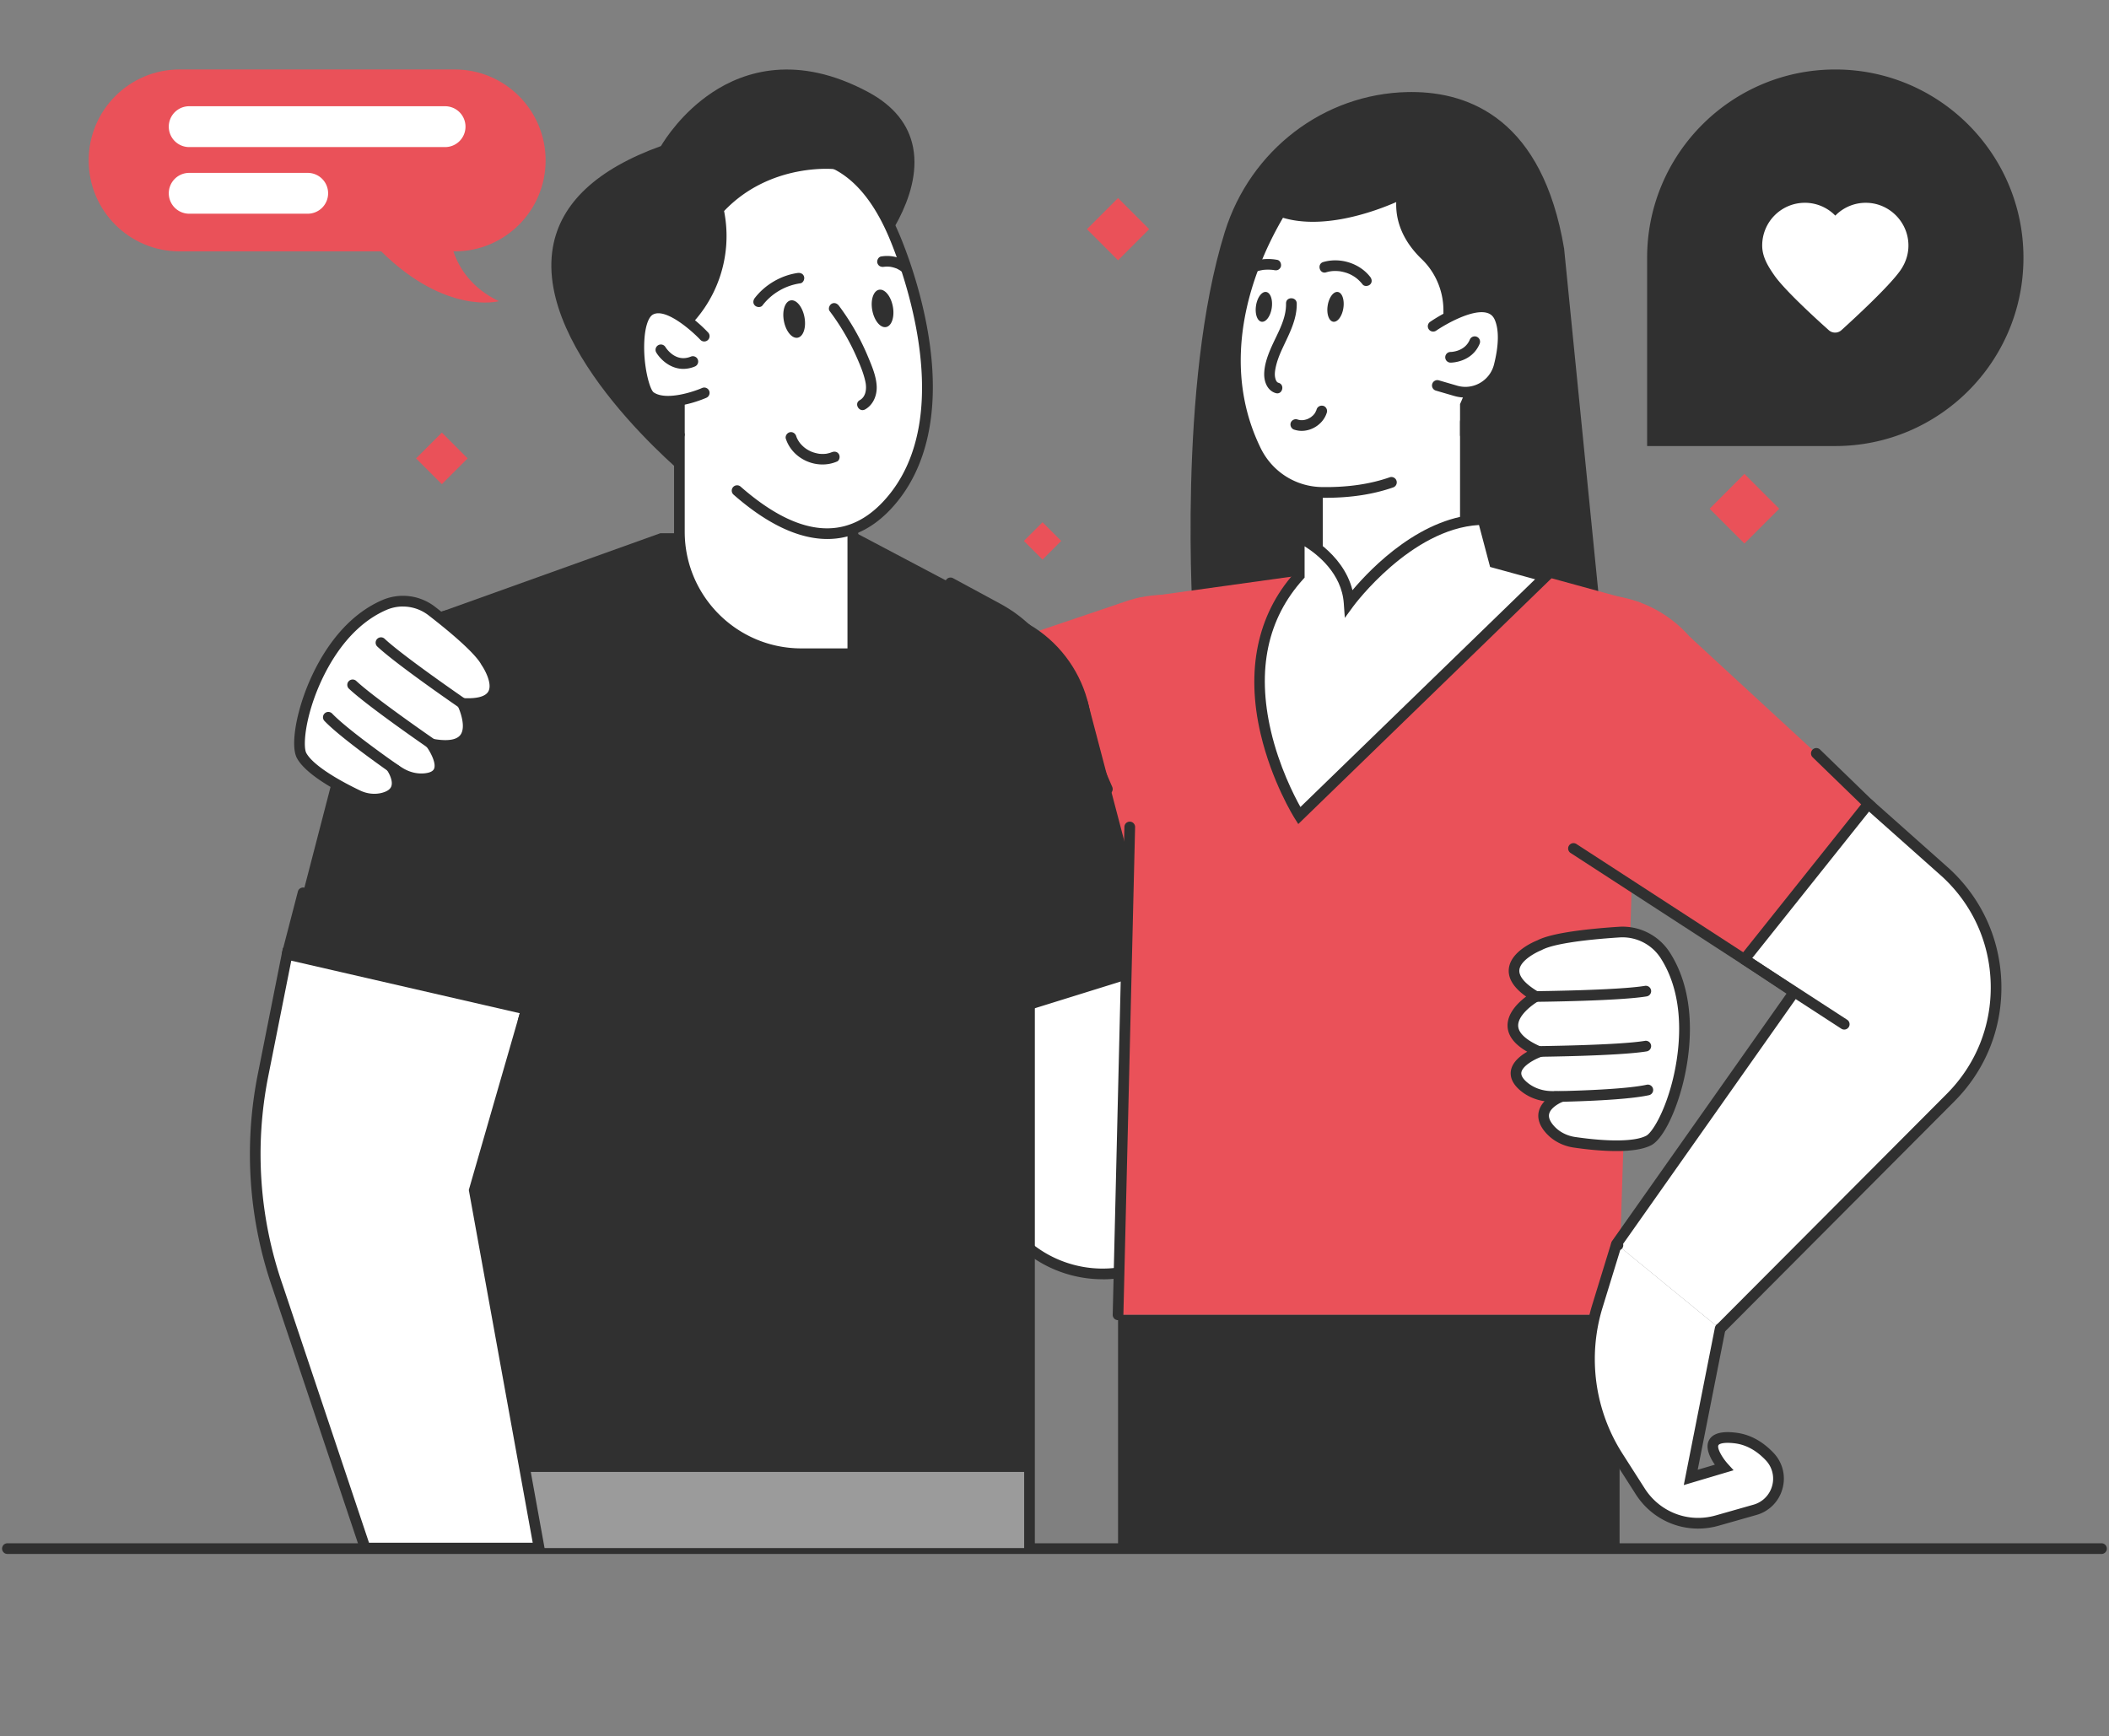
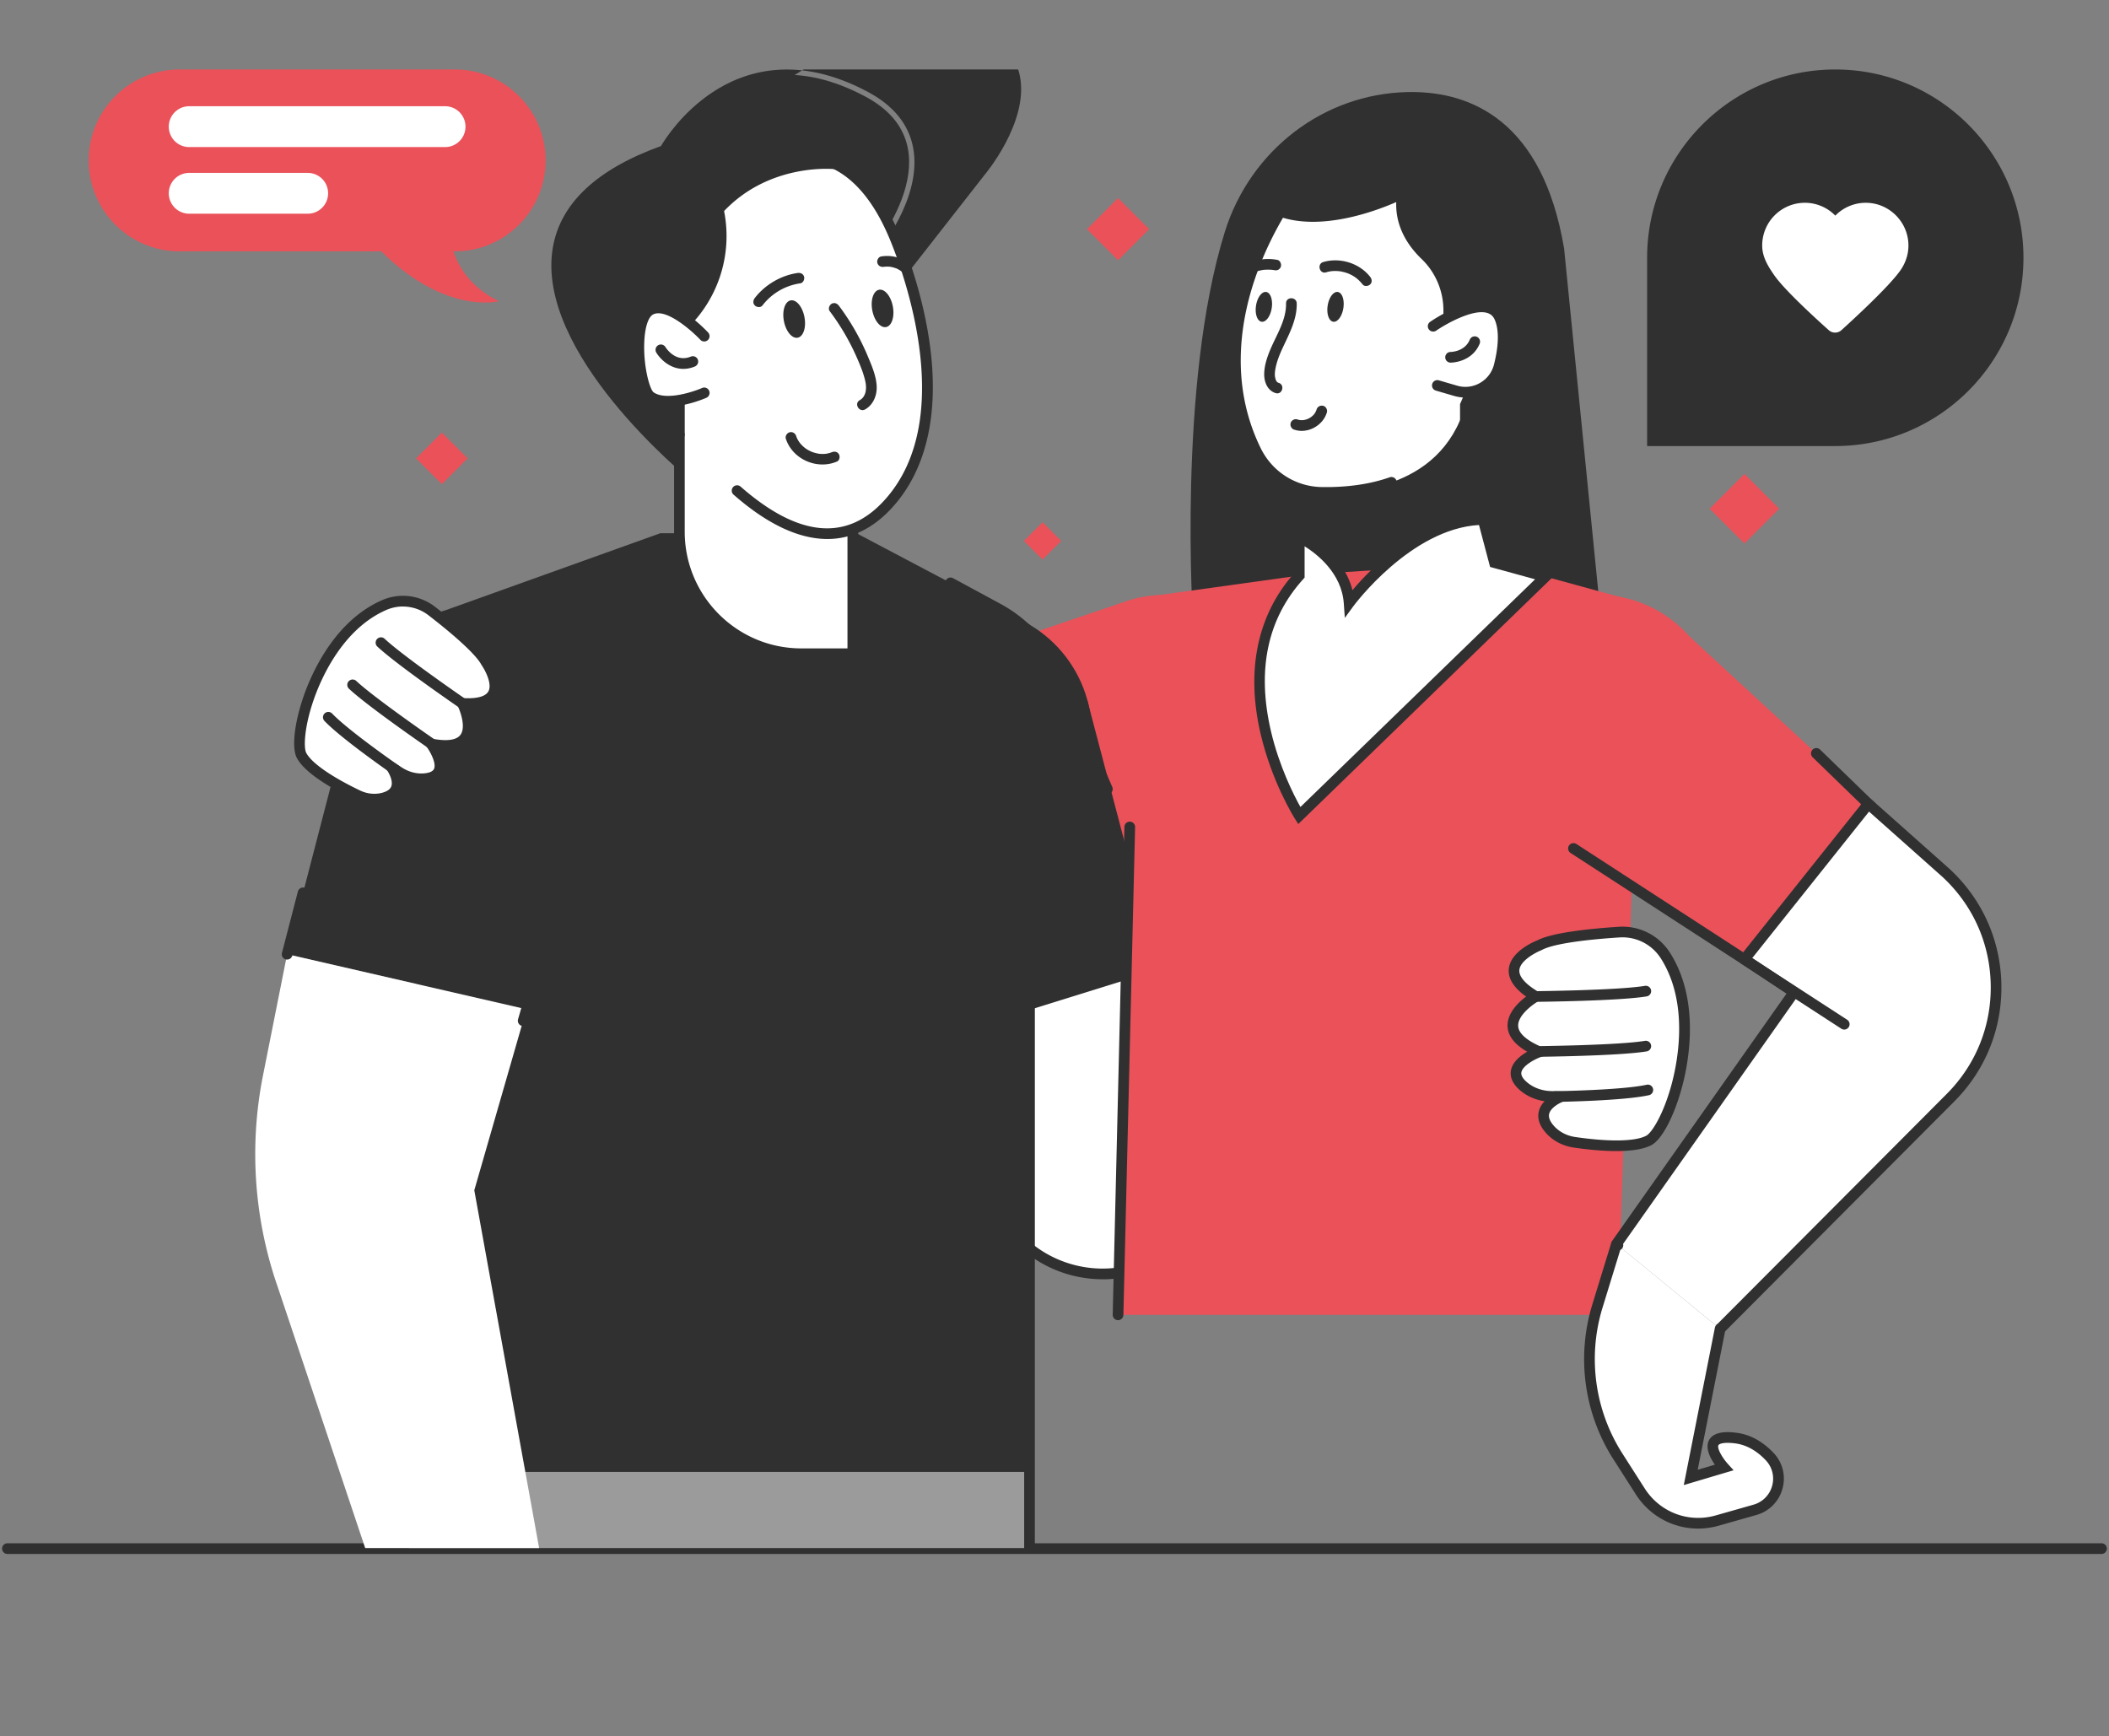
<svg xmlns="http://www.w3.org/2000/svg" width="334" height="275" fill="none">
  <rect width="100%" height="100%" fill="#808080" stroke="none" />
  <g clip-path="url(#a)">
    <path fill="#EA5159" d="m162.15 85.672 2.954 2.956 2.955-2.956-2.955-2.957zM172.138 36.297l4.928 4.931 4.928-4.93-4.928-4.932zM270.753 80.572l5.509 5.513 5.509-5.513-5.509-5.513zM65.892 72.6l4.084 4.085 4.083-4.086-4.083-4.086z" />
    <path fill="#303030" d="M290.653 70.644h-29.8v-29.82c0-16.46 13.352-29.82 29.8-29.82s29.8 13.36 29.8 29.82c.004 16.459-13.349 29.82-29.8 29.82M332.814 246.117H1.176a.846.846 0 0 1 0-1.693h331.638a.846.846 0 0 1 0 1.693" />
    <path fill="#EA5159" d="m177.629 95.471-40.771 13.792-41.44-8.446-7.399 17.562 19.249 11.215a74.9 74.9 0 0 0 52.131 8.785l29.617-5.813-11.387-37.098z" />
    <path fill="#EA5159" d="M184.534 133.091c10.729 0 19.428-8.704 19.428-19.441s-8.699-19.441-19.428-19.441-19.429 8.704-19.429 19.441 8.699 19.441 19.429 19.441" />
    <path fill="#303030" d="M110.056 75.519s-45.876-37.17-4.797-51.692c0 0 10.794-19.814 31.853-8.494 14.932 8.03.859 24.492.859 24.492l-27.919 35.69z" />
-     <path fill="#303030" d="m110.191 76.717-.67-.541c-1.015-.823-24.827-20.335-21.966-36.984 1.205-7 6.966-12.403 17.121-16.06.674-1.137 3.373-5.341 8.14-8.503 5.057-3.355 13.444-6.087 24.692-.04 4.025 2.162 6.417 5.128 7.107 8.814 1.496 7.983-5.538 16.426-5.991 16.957l-28.437 36.354zm14.394-64.048c-3.823 0-7.439 1.124-10.829 3.372-5.098 3.381-7.73 8.144-7.753 8.192l-.156.284-.305.108c-9.719 3.436-15.21 8.433-16.315 14.855-2.443 14.19 16.853 31.53 20.703 34.827l27.402-35.03c.071-.081 6.989-8.297 5.626-15.565-.592-3.155-2.693-5.721-6.245-7.63-4.232-2.276-8.285-3.413-12.128-3.413" />
+     <path fill="#303030" d="m110.191 76.717-.67-.541c-1.015-.823-24.827-20.335-21.966-36.984 1.205-7 6.966-12.403 17.121-16.06.674-1.137 3.373-5.341 8.14-8.503 5.057-3.355 13.444-6.087 24.692-.04 4.025 2.162 6.417 5.128 7.107 8.814 1.496 7.983-5.538 16.426-5.991 16.957l-28.437 36.354zm14.394-64.048l-.156.284-.305.108c-9.719 3.436-15.21 8.433-16.315 14.855-2.443 14.19 16.853 31.53 20.703 34.827l27.402-35.03c.071-.081 6.989-8.297 5.626-15.565-.592-3.155-2.693-5.721-6.245-7.63-4.232-2.276-8.285-3.413-12.128-3.413" />
    <path fill="#9B9B9B" d="M163.042 233.124H64.778v12.062h98.264z" />
    <path fill="#303030" d="M172.608 119.699c1.936-10.878-5.306-21.268-16.177-23.205-10.871-1.938-21.253 5.31-23.19 16.188-1.936 10.878 5.307 21.267 16.178 23.205 10.87 1.938 21.253-5.31 23.189-16.188" />
    <path fill="#303030" d="m172.186 110.891 11.022 41.889-34.841 10.839-14.821-42.471z" />
    <path fill="#fff" d="m183.208 152.78 2.591 9.895 31.13-16.94a9.83 9.83 0 0 0 4.218-4.486l2.399-5.135a9.7 9.7 0 0 1 4.989-4.817l13.772-5.853s2.355.078 1.1 3.219c0 0 11.772-11.103 16.637-11.679 4.865-.575-8.789 13.561-8.789 13.561s4.239.864 2.51 5.891c0 0 2.825 2.041 1.492 5.182 0 0 2.432 2.042.393 4.95 0 0-14.598 13.547-23.468 11.977l-45.453 38.747c-10.064 8.578-25.609 4.268-29.82-8.274l-8.539-25.406 34.841-10.839z" />
    <path fill="#303030" d="M174.622 202.61c-1.746 0-3.502-.234-5.224-.711a19.5 19.5 0 0 1-13.291-12.603l-8.813-26.229 36.512-11.357 2.541 9.705 30.179-16.421a8.96 8.96 0 0 0 3.857-4.1l2.398-5.135a10.52 10.52 0 0 1 5.426-5.237l13.945-5.924.186.006c.128.004 1.255.072 1.898 1.053q.238.366.328.813c3.511-3.142 11.414-9.848 15.382-10.315 1.194-.142 1.664.426 1.837.779.46.93.223 2.582-4.611 8.324-1.685 2-3.441 3.91-4.452 4.986.589.332 1.255.86 1.722 1.676.663 1.158.761 2.586.298 4.245 1.038.992 2.215 2.908 1.495 5.254.944 1.097 1.81 3.223.105 5.65l-.051.074-.064.061c-.599.559-14.604 13.443-23.786 12.251l-45.162 38.497a19.5 19.5 0 0 1-12.655 4.668zm-25.176-38.439 8.261 24.587a17.82 17.82 0 0 0 12.141 11.509 17.8 17.8 0 0 0 16.33-3.612l45.757-39.004.393.071c8.051 1.425 21.603-10.728 22.675-11.703 1.445-2.136-.115-3.585-.297-3.744l-.467-.403.237-.572c1.059-2.491-1.117-4.099-1.208-4.167l-.507-.366.203-.592c.487-1.422.49-2.569.006-3.416-.619-1.083-1.877-1.367-1.887-1.371l-1.513-.308 1.073-1.11c4.557-4.716 9.316-10.528 9.59-12.143a1 1 0 0 0-.094.01c-3.762.444-12.94 8.419-16.157 11.453l-2.788 2.63 1.425-3.558c.324-.809.395-1.452.199-1.767-.098-.159-.277-.23-.406-.268l-13.548 5.759a8.83 8.83 0 0 0-4.554 4.397l-2.398 5.136a10.65 10.65 0 0 1-4.581 4.871l-32.077 17.454-2.638-10.085-33.17 10.319z" />
    <path fill="#303030" d="M231.076 138.105h-.176a.85.85 0 0 1-.819-.874.853.853 0 0 1 .873-.819c.058.003 5.707.125 8.884-3.869 2.375-2.986 2.96-4.706 2.967-4.723a.85.85 0 0 1 1.065-.541.84.84 0 0 1 .545 1.059c-.027.082-.653 1.991-3.251 5.258-3.417 4.292-9.002 4.509-10.088 4.509" />
    <path fill="#303030" d="M240.487 140.369c-1.136 0-2.601-.237-3.261-1.333-.761-1.27-.172-3.101 1.803-5.6a.846.846 0 0 1 1.327 1.05c-1.628 2.061-1.935 3.253-1.682 3.68.332.555 1.939.599 2.984.416l11.901-2.959a.846.846 0 0 1 .409 1.642l-11.982 2.976a9 9 0 0 1-1.499.128" />
    <path fill="#303030" d="M241.837 146.063a5.2 5.2 0 0 1-2.845-.832c-1.17-.769-1.451-1.676-1.482-2.299-.061-1.269.795-2.596 2.615-4.066a.847.847 0 0 1 1.063 1.321c-1.773 1.428-2.006 2.281-1.986 2.664.017.338.26.663.72.968.843.555 1.932.704 2.984.406l12.121-3.409a.846.846 0 0 1 .457 1.629l-12.121 3.408a5.6 5.6 0 0 1-1.526.214zM247.135 134.306a.84.84 0 0 1-.754-.463.843.843 0 0 1 .368-1.138c3.042-1.55 5.758-4.726 5.785-4.756a.847.847 0 0 1 1.191-.098.847.847 0 0 1 .098 1.191c-.118.143-2.957 3.463-6.309 5.17a.8.8 0 0 1-.382.091z" />
    <path fill="#303030" d="M245.62 150.813c-.664 0-1.357-.027-2.084-.095-1.831-.166-2.971-.789-3.383-1.859-.711-1.828 1.184-3.987 1.4-4.228a.845.845 0 1 1 1.252 1.138c-.575.636-1.316 1.865-1.076 2.474.156.4.873.688 1.959.786 5.849.521 9.631-1.53 9.668-1.551a.847.847 0 0 1 .826 1.48c-.153.084-3.376 1.851-8.559 1.851zM66.619 98.064l37.949-13.608h31.079l27.395 14.468v134.2H64.778z" />
    <path fill="#303030" d="M94.836 119.44c1.802-10.901-5.569-21.2-16.463-23.002-10.894-1.803-21.186 5.573-22.987 16.474-1.802 10.901 5.57 21.2 16.463 23.003 10.894 1.802 21.186-5.574 22.987-16.475" />
    <path fill="#303030" d="m56.077 110.271-10.605 40.86 37.905 8.717 11.103-38.686z" />
    <path fill="#fff" d="m45.472 151.131-3.82 19.191a63.93 63.93 0 0 0 2.345 33.547l13.836 41.313H85.38l-10.267-56.668 8.264-28.666z" />
-     <path fill="#303030" d="M86.392 246.029H57.224l-14.029-41.892a64.8 64.8 0 0 1-2.371-33.981l3.988-20.044 39.628 9.113-8.457 29.333 10.412 57.471zm-27.953-1.693h25.926L74.244 188.47l.054-.19 8.017-27.806-36.187-8.321-3.65 18.335a63.1 63.1 0 0 0 2.314 33.104l13.647 40.747z" />
    <path fill="#fff" d="M107.596 65.14h27.469v38.398h-8.163c-10.653 0-19.303-8.656-19.303-19.316V65.14z" />
    <path fill="#303030" d="M135.907 104.385h-9.008c-11.11 0-20.149-9.046-20.149-20.163V64.294h29.161v40.091zm-27.469-38.399v18.236c0 10.186 8.281 18.47 18.457 18.47h7.318V65.986h-25.778zM234.28 159.479c-5.501 0-8.268-3.101-8.387-3.236a.847.847 0 0 1 1.272-1.117c.109.121 2.571 2.816 7.565 2.65h.03c.453 0 .829.359.846.816a.84.84 0 0 1-.816.873q-.257.01-.51.011zM179.53 166.953a.85.85 0 0 1-.744-.44.847.847 0 0 1 .338-1.147l10.027-5.474a.84.84 0 0 1 1.147.338.85.85 0 0 1-.338 1.148l-10.027 5.474a.84.84 0 0 1-.406.105zM163.042 246.029a.847.847 0 0 1-.846-.847V133.961a.846.846 0 0 1 1.692 0v111.221a.847.847 0 0 1-.846.847M183.614 155.176a.85.85 0 0 1-.819-.629l-2.395-9.113a.845.845 0 1 1 1.634-.43l2.398 9.113a.844.844 0 0 1-.818 1.059M82.857 162.509a.845.845 0 0 1-.812-1.08l6.049-21.07a.846.846 0 0 1 1.624.467l-6.05 21.07a.84.84 0 0 1-.811.613M45.472 151.977a.844.844 0 0 1-.819-1.059l2.534-9.763a.847.847 0 0 1 1.637.426l-2.533 9.763a.85.85 0 0 1-.819.633" />
    <path fill="#fff" d="M141.293 36.626s13.16 28.554-.859 43.446c-14.022 14.891-32.838-12.552-32.838-12.552V34.165s22.385-23.013 33.697 2.461" />
    <path fill="#303030" d="M131.026 85.366c-4.526 0-9.536-2.352-14.881-7.048a.847.847 0 0 1 1.116-1.272c9.029 7.931 16.621 8.754 22.558 2.447 13.464-14.302.839-42.23.707-42.511-2.95-6.639-6.908-10.44-11.77-11.31-9.046-1.619-18.687 7.268-20.317 8.848v34.262a.846.846 0 0 1-1.692 0V33.823l.24-.247c.457-.47 11.326-11.493 22.067-9.57 5.45.975 9.827 5.105 13.014 12.278.132.285 3.349 7.333 4.889 16.34 2.056 12.049.016 21.74-5.907 28.03-2.96 3.145-6.33 4.712-10.024 4.712" />
    <path fill="#303030" d="M132.298 25.953s-10.805-1.263-18.552 7.23c0 0 3.075 10.46-6.15 18.832L96.28 40.692s8.61-18.338 22.26-21.662c13.653-3.325 13.755 6.922 13.755 6.922z" />
    <path fill="#303030" d="M107.596 52.858a.846.846 0 0 1-.568-1.472c8.701-7.895 6.025-17.56 5.906-17.966l-.132-.457.318-.352c7.95-8.713 18.816-7.552 19.276-7.498a.845.845 0 0 1 .741.938.84.84 0 0 1-.937.741c-.101-.014-10.2-1.066-17.527 6.635a20.32 20.32 0 0 1-6.509 19.211.85.85 0 0 1-.568.22" />
    <path fill="#fff" d="M111.531 62.229s-5.741 2.501-8.488.616c-1.837-1.263-3.075-12.184 0-13.785s8.488 4.184 8.488 4.184z" />
    <path fill="#303030" d="M105.827 64.398c-1.184 0-2.341-.226-3.261-.86-1.665-1.144-2.406-6.479-2.203-9.8.122-1.997.619-4.563 2.291-5.433 3.538-1.841 8.893 3.717 9.492 4.357a.845.845 0 0 1-1.235 1.154c-1.292-1.378-5.439-5.07-7.479-4.011-.734.382-1.252 1.889-1.381 4.035-.243 3.974.836 7.867 1.472 8.304 1.935 1.33 6.194-.05 7.669-.694a.847.847 0 0 1 1.113.437.847.847 0 0 1-.436 1.113c-.44.193-3.312 1.395-6.042 1.395z" />
    <path fill="#303030" d="M108.218 58.424c-2.134 0-3.687-1.575-4.303-2.62a.846.846 0 0 1 1.455-.86c.068.115 1.576 2.545 4.036 1.536a.844.844 0 0 1 1.103.46.85.85 0 0 1-.46 1.104 4.8 4.8 0 0 1-1.831.38M127.4 50.225c.308 1.631-.173 3.09-1.073 3.26s-1.874-1.016-2.182-2.648.173-3.09 1.073-3.26 1.874 1.016 2.182 2.648M141.398 48.539c.308 1.631-.172 3.09-1.072 3.26s-1.874-1.016-2.182-2.648c-.308-1.631.172-3.09 1.072-3.26s1.874 1.016 2.182 2.648M131.395 49.273a36.8 36.8 0 0 1 4.256 7.255c.558 1.266 1.123 2.6 1.407 3.957.213 1.03.112 2.326-.9 2.895-.95.53-.098 1.997.853 1.462 1.289-.725 1.894-2.224 1.83-3.656-.071-1.598-.741-3.162-1.347-4.618a37.5 37.5 0 0 0-4.638-8.148c-.274-.365-.73-.552-1.157-.305-.358.21-.578.79-.304 1.158M124.46 69.514c1.089 3.263 4.963 4.925 8.092 3.584.419-.179.514-.799.304-1.157-.253-.434-.734-.484-1.157-.305.115-.05-.132.044-.128.044q-.105.036-.21.068a6 6 0 0 1-.47.108c-.261.054.142-.003-.122.017q-.11.01-.22.017a5 5 0 0 1-.484.003c-.088-.003-.176-.013-.264-.017q-.043-.002-.087-.01.097.015.006 0a6 6 0 0 1-.944-.23 5 5 0 0 1-.209-.075c-.264-.101.132.065-.125-.054-.626-.287-1.039-.572-1.482-1.032a4 4 0 0 1-.291-.328c.078.094-.081-.112-.078-.109l-.122-.183a4 4 0 0 1-.233-.423s-.105-.24-.058-.122a4 4 0 0 1-.088-.25c-.145-.434-.581-.718-1.042-.593-.422.115-.737.606-.592 1.043zM120.746 48.383a9.2 9.2 0 0 1 6.004-3.51c.454-.068.701-.64.592-1.043-.132-.484-.585-.66-1.042-.593-2.632.39-5.118 1.845-6.752 3.947-.281.363-.352.847 0 1.199.291.291.913.362 1.198 0M139.994 42.256l-.051.007.115-.014q.117-.012.234-.017.233-.011.467.003c.078.004.155.014.233.02.173.014-.179-.033.007 0 .152.028.304.058.457.099q.223.06.443.142c.051.02.223.054.013 0 .071.017.146.064.213.098a5 5 0 0 1 .599.356l.095.067-.034-.023c.183.145.355.247.599.247a.86.86 0 0 0 .599-.247c.28-.308.368-.904 0-1.199-.623-.494-1.31-.873-2.081-1.076a5.65 5.65 0 0 0-2.358-.098c-.44.067-.72.64-.592 1.042.156.478.572.664 1.042.593M189.811 98.897s-2.595-37.664 4.976-61.926c3.884-12.444 15.139-21.272 28.167-21.543 9.905-.207 20.632 4.485 23.92 24.065l6.11 61.327-63.17-1.92z" />
    <path fill="#303030" d="M253.918 101.693 189.02 99.72l-.054-.765c-.027-.38-2.521-38.101 5.01-62.237 4.046-12.966 15.683-21.862 28.954-22.137q.306-.005.616-.006c9.269 0 20.734 4.404 24.157 24.78l.007.057 6.205 62.285zm-63.312-3.618 61.434 1.868-6.011-60.338c-2.608-15.487-10.162-23.338-22.453-23.338q-.304-.002-.612.007c-12.544.26-23.545 8.68-27.375 20.951-6.847 21.936-5.294 55.386-4.986 60.853z" />
    <path fill="#EA5159" d="m179.991 94.743 27.087-3.767 29.597-1.869 23.18 6.354-3.617 112.782h-79.174z" />
-     <path fill="#303030" d="M256.492 208.243h-79.428v37.024h79.428z" />
    <path fill="#EA5159" d="M252.98 133.091c10.73 0 19.429-8.704 19.429-19.441s-8.699-19.441-19.429-19.441-19.428 8.704-19.428 19.441 8.699 19.441 19.428 19.441" />
    <path fill="#fff" d="m267.791 102.326 40.362 35.897c10.311 9.506 10.656 25.687.754 35.623l-36.498 36.621-16.411-13.436 28.119-39.881-39.353-26.171z" />
    <path fill="#303030" d="M255.998 197.877a.844.844 0 0 1-.69-1.333l27.618-39.171-7.131-4.742a.85.85 0 0 1-.237-1.175.85.85 0 0 1 1.174-.237l8.579 5.704-28.619 40.592a.85.85 0 0 1-.69.359zM272.409 211.313a.847.847 0 0 1-.599-1.445l36.499-36.621c4.624-4.642 7.094-10.806 6.958-17.356-.138-6.554-2.868-12.607-7.686-17.048l-12.253-10.897a.85.85 0 0 1-.071-1.195.847.847 0 0 1 1.194-.071l12.264 10.907c5.169 4.766 8.091 11.249 8.24 18.266.149 7.018-2.496 13.619-7.449 18.589l-36.498 36.621a.84.84 0 0 1-.599.247z" />
    <path fill="#EA5159" d="m242.639 130.109 33.735 21.994 19.698-25.017-28.497-26.266z" />
    <path fill="#fff" d="m255.998 197.031-3.01 9.804a28.67 28.67 0 0 0 3.251 23.859l3.525 5.514a10.92 10.92 0 0 0 12.182 4.624l5.977-1.699c3.688-1.046 4.973-5.643 2.338-8.429-1.408-1.486-3.231-2.705-5.518-2.959-6.661-.741-1.725 4.689-1.725 4.689l-5.264 1.564 4.652-23.531-16.411-13.436z" />
    <path fill="#303030" d="M268.921 242.098c-3.934 0-7.656-1.977-9.868-5.436l-3.525-5.515a29.46 29.46 0 0 1-3.346-24.563l2.926-9.526c.102-.332.359-.589.694-.69.331-.102.693-.031.961.189a.848.848 0 0 1-.166 1.419l-2.798 9.106a27.78 27.78 0 0 0 3.153 23.151l3.525 5.515c2.416 3.774 6.932 5.491 11.238 4.265l5.978-1.699a4.26 4.26 0 0 0 2.96-2.989 4.22 4.22 0 0 0-1.005-4.042c-1.502-1.588-3.183-2.499-4.996-2.698-1.756-.197-2.402.101-2.507.308-.247.48.588 1.963 1.502 2.972l.903.995-7.892 2.346 4.925-24.905a.847.847 0 1 1 1.661.328l-4.381 22.157 2.72-.809c-.734-1.046-1.563-2.634-.94-3.853.815-1.601 3.362-1.317 4.201-1.222 2.22.247 4.253 1.331 6.039 3.216a5.89 5.89 0 0 1 1.407 5.653 5.93 5.93 0 0 1-4.127 4.171l-5.978 1.699a11.9 11.9 0 0 1-3.254.457z" />
-     <path fill="#fff" d="M232.071 62.117h-23.434v36.912h23.434z" />
    <path fill="#303030" d="M232.917 99.875h-25.125V61.27h25.125zm-23.434-1.692h21.742v-35.22h-21.742z" />
    <path fill="#fff" d="M205.762 85.075s7.398 3.396 7.892 10.42c0 0 9.537-13.053 21.214-13.216l1.81 6.828 8.089 2.217-39.005 37.85s-14.141-22.406 0-38.015z" />
    <path fill="#303030" d="m205.603 130.508-.555-.88c-.149-.234-3.63-5.809-5.409-13.412-2.348-10.041-.521-18.808 5.281-25.38v-7.078l1.197.549c.291.132 6.529 3.063 8.072 9.167 2.973-3.527 11.032-11.906 20.669-12.041l.66-.01 1.854 6.997 9.049 2.481-40.815 39.611zm1.005-43.99v4.966l-.217.24c-5.66 6.245-7.381 14.34-5.118 24.055 1.306 5.606 3.633 10.169 4.675 12.035l37.165-36.066-7.128-1.954-1.759-6.645c-10.819.626-19.794 12.722-19.885 12.847l-1.363 1.865-.163-2.305c-.335-4.756-4.195-7.776-6.204-9.035z" />
    <path fill="#fff" d="M205.434 29.548s-16.668 21.117-6.543 41.8c1.955 3.995 5.978 6.57 10.423 6.642 3.241.05 7.249-.264 11.045-1.591 5.054-1.767 9.729-5.335 11.715-12.224 0 0 12.991-28.466-1.15-34.556s-25.49-.075-25.49-.075z" />
    <path fill="#303030" d="M209.983 78.843q-.34.002-.686-.007c-4.777-.074-9.056-2.803-11.167-7.115-4.246-8.67-4.439-18.812-.562-29.323 2.916-7.901 7.026-13.155 7.199-13.375l.112-.139.159-.085c.477-.253 11.867-6.134 26.217.044 2.815 1.212 4.821 3.335 5.968 6.307 3.924 10.18-3.41 27.204-4.307 29.208v4.475a.846.846 0 1 1-1.691 0v-4.84l.078-.17c.081-.18 8.173-18.135 4.343-28.067-.977-2.532-2.679-4.336-5.057-5.362-12.7-5.467-23.207-.85-24.604-.18-.68.9-4.29 5.864-6.844 12.814-2.578 7.007-4.58 17.545.511 27.944 1.83 3.741 5.538 6.104 9.675 6.168 4.022.065 7.642-.453 10.751-1.543a.847.847 0 1 1 .558 1.6c-3.119 1.09-6.698 1.643-10.653 1.643z" />
    <path fill="#303030" d="M222.122 30.607s-11.262 5.735-19.32 2.867c0 0-3.617-6.486 8.058-9.942 11.674-3.456 25.49 1.48 25.49 1.48s9.702 25.507 4.77 31.428c-4.932 5.924-7.564 2.962-7.564 2.962l-4.11-8.226v-2.031c0-3.294-1.33-6.453-3.708-8.73-2.185-2.1-4.388-5.393-3.613-9.808z" />
    <path fill="#303030" d="M233.552 60.252a.85.85 0 0 1-.757-.468l-4.202-8.405v-2.231c0-3.06-1.255-6.019-3.447-8.121-1.989-1.906-4.175-4.95-4.026-9.022-3.319 1.453-11.908 4.652-18.606 2.268a.846.846 0 0 1 .565-1.594c7.625 2.715 18.542-2.77 18.653-2.823l1.509-.769-.294 1.67c-.724 4.116 1.431 7.193 3.366 9.048 2.52 2.417 3.968 5.822 3.968 9.343v1.831l4.022 8.05a.842.842 0 0 1-.757 1.222z" />
    <path fill="#fff" d="M226.973 51.67s8.592-5.924 10.544-1.317c.897 2.116.548 5.03-.088 7.566-.768 3.047-3.893 4.855-6.908 3.974l-2.889-.843-.656-9.38z" />
    <path fill="#303030" d="M232.077 62.963a6.4 6.4 0 0 1-1.793-.257l-2.889-.843a.846.846 0 0 1 .474-1.625l2.889.843a4.62 4.62 0 0 0 3.626-.43 4.67 4.67 0 0 0 2.223-2.938c.758-3.01.805-5.44.132-7.028-.254-.6-.643-.958-1.225-1.127-2.293-.67-6.596 1.8-8.065 2.81a.846.846 0 1 1-.96-1.395c.605-.417 6.021-4.056 9.496-3.044 1.062.308 1.86 1.033 2.31 2.092.829 1.957.812 4.685-.047 8.101a6.36 6.36 0 0 1-3.025 3.995 6.3 6.3 0 0 1-3.146.846" />
    <path fill="#303030" d="M229.73 57.435a.846.846 0 0 1-.004-1.693c.098 0 2.25-.044 3.045-1.95a.844.844 0 0 1 1.106-.453c.43.18.633.677.453 1.107-1.231 2.948-4.441 2.989-4.604 2.989zM177.064 209.089h-.02a.847.847 0 0 1-.826-.866l1.854-77.265a.847.847 0 0 1 .846-.826h.02c.467.011.836.4.826.867l-1.854 77.264a.846.846 0 0 1-.846.826M292.071 163.064a.85.85 0 0 1-.461-.136l-42.892-27.843a.847.847 0 0 1 .92-1.422l42.893 27.844a.847.847 0 0 1-.46 1.557M201.401 48.793c-.199 1.3-.92 2.268-1.607 2.163s-1.079-1.246-.879-2.55c.199-1.3.92-2.267 1.607-2.163s1.079 1.246.879 2.55M212.747 48.793c-.199 1.3-.92 2.268-1.606 2.163-.687-.105-1.08-1.246-.88-2.55.2-1.3.92-2.267 1.607-2.163s1.079 1.246.879 2.55M203.668 48.058c.054 2.624-1.489 4.929-2.47 7.261-.514 1.219-.957 2.526-.988 3.863-.03 1.283.498 2.688 1.83 3.08 1.046.308 1.492-1.323.45-1.631a.52.52 0 0 1-.294-.197c-.135-.18-.189-.372-.24-.589-.105-.453-.058-.951.027-1.415.213-1.178.666-2.288 1.17-3.368 1.036-2.227 2.26-4.475 2.209-7.007-.02-1.087-1.711-1.09-1.691 0zM205.001 68.058c2.09.69 4.523-.65 5.135-2.742.125-.423-.149-.941-.592-1.043-.453-.105-.907.136-1.042.593q-.022.075-.047.152c-.011.024-.017.05-.027.074a1 1 0 0 0 .033-.078c-.05.038-.098.207-.132.264q-.07.13-.155.248l-.031.044.034-.044a.6.6 0 0 0-.084.101 3 3 0 0 1-.203.214c-.027.027-.247.189-.244.21-.003-.028.166-.12.02-.021l-.111.075a5 5 0 0 1-.278.162l-.121.06q-.035.018-.075.035c-.068.03-.064.03 0 0 .085-.078 0 0-.047.017l-.152.05q-.142.046-.285.075c-.05.01-.108.017-.159.03-.101.03.197-.017.041-.003a3.4 3.4 0 0 1-.585.007c-.176-.014-.038-.04.013.003-.017-.017-.132-.023-.159-.03a4 4 0 0 1-.311-.085c-.419-.139-.944.163-1.042.593a.87.87 0 0 0 .592 1.042zM210.014 43.133a4.6 4.6 0 0 1 1.566-.21c.142 0 .288.01.43.023q.119.01.237.024c-.088-.014.04.01.057.014q.447.08.883.216c.487.156.954.386 1.424.708.4.274.836.697 1.181 1.137.281.359.9.295 1.198 0 .355-.355.28-.836 0-1.198-1.705-2.18-4.784-3.118-7.426-2.346-1.042.305-.599 1.94.45 1.632M199.175 42.94c.24-.068.487-.126.734-.166.034-.007.135-.041.173-.027q-.192.026-.055.006l.088-.01q.189-.021.376-.027a7 7 0 0 1 1.096.034c.189.02-.169-.027.003 0q.117.02.227.037c.23.04.447.037.653-.084a.87.87 0 0 0 .389-.505c.095-.413-.125-.958-.592-1.042a7.9 7.9 0 0 0-3.542.148c-.426.119-.731.603-.592 1.043.139.433.585.721 1.042.593" />
    <path fill="#fff" d="M243.803 149.706s-8.677 3.341-.578 8.121c0 0-8.559 4.861.578 8.757 0 0-6.15 2.208-2.635 5.359 1.207 1.084 2.791 1.652 4.411 1.703l1.641.051s-4.716 1.76-1.813 5.115c1.001 1.158 2.415 1.879 3.931 2.099 3.041.443 9.147 1.1 11.779-.291 3.153-1.666 9.408-18.67 2.615-29.299a8.05 8.05 0 0 0-7.301-3.697c-4.117.267-10.378.863-12.628 2.078z" />
    <path fill="#303030" d="M255.968 182.305c-2.419 0-4.963-.291-6.749-.555-1.759-.257-3.342-1.103-4.449-2.383-.984-1.141-1.343-2.278-1.058-3.389.159-.619.497-1.14.903-1.567-1.516-.22-2.916-.856-4.006-1.835-1.349-1.212-1.461-2.342-1.316-3.077.258-1.32 1.496-2.302 2.575-2.928-1.983-1.134-3.028-2.464-3.112-3.964-.119-2.102 1.681-3.829 2.936-4.77-1.949-1.384-2.872-2.84-2.747-4.336.227-2.749 3.887-4.316 4.516-4.564 2.351-1.235 8.319-1.855 12.926-2.153a8.89 8.89 0 0 1 8.069 4.083c4.82 7.542 2.987 17.281 1.972 21.12-1.245 4.723-3.217 8.494-4.905 9.384-1.323.701-3.383.934-5.545.934zm-11.861-31.807c-.866.335-3.362 1.635-3.487 3.145-.085 1.039.964 2.234 3.034 3.456l1.258.745-1.271.721c-.924.528-3.306 2.268-3.208 3.95.085 1.456 2.057 2.594 3.698 3.294l1.982.847-2.029.727c-1.11.4-2.947 1.419-3.143 2.441-.085.444.179.948.785 1.493 1.018.914 2.395 1.442 3.873 1.486l5.947.183-4.035 1.506c-.518.197-1.919.925-2.169 1.91-.135.541.098 1.164.7 1.858.843.975 2.057 1.618 3.414 1.818 5.419.789 9.523.718 11.262-.203.872-.461 2.77-3.426 4.059-8.321.954-3.622 2.696-12.796-1.762-19.776a7.2 7.2 0 0 0-6.533-3.308c-6.319.41-10.68 1.114-12.28 1.977l-.098.044z" />
    <path fill="#303030" d="M243.224 158.673a.845.845 0 0 1-.007-1.692c.129 0 12.994-.132 17.291-.84a.845.845 0 0 1 .274 1.669c-4.425.728-17.017.856-17.548.86h-.006zM243.224 167.383a.845.845 0 0 1-.007-1.692c.129 0 12.994-.132 17.291-.84a.845.845 0 0 1 .274 1.669c-4.425.728-17.017.857-17.548.86h-.006zM246.306 174.516a.847.847 0 0 1-.01-1.693c.105 0 10.521-.152 14.486-1.022a.847.847 0 0 1 .362 1.655c-4.131.908-14.391 1.057-14.824 1.063h-.014z" />
    <path fill="#fff" d="M76.977 104.875s4.936 7.042-3.741 6.527c0 0 4.06 8.145-4.96 6.422 0 0 3.58 4.868-.74 5.474-1.486.206-2.995-.173-4.263-.972l-1.282-.809s2.71 3.785-1.248 4.861c-1.367.373-2.822.193-4.1-.42-2.562-1.228-7.585-3.876-8.888-6.303-1.56-2.904 2.41-19.177 13.1-23.828a7.44 7.44 0 0 1 7.506.934c3.017 2.329 7.517 6.019 8.616 8.111z" />
    <path fill="#303030" d="M59.281 127.414a6.9 6.9 0 0 1-3-.694c-3.495-1.679-7.94-4.194-9.266-6.665-.843-1.571-.413-5.505 1.069-9.784 1.204-3.473 4.827-11.912 12.435-15.22a8.28 8.28 0 0 1 8.36 1.04c3.382 2.61 7.648 6.168 8.822 8.341.362.528 2.372 3.639 1.113 5.897-.68 1.215-2.128 1.865-4.313 1.94.47 1.388.923 3.608-.244 5.152-.835 1.104-2.31 1.598-4.377 1.466.49 1.036.896 2.4.42 3.527-.278.654-.958 1.483-2.65 1.72-1.319.183-2.689-.034-3.947-.613.07.511.05 1.053-.136 1.581-.362 1.019-1.238 1.723-2.605 2.096a6.5 6.5 0 0 1-1.684.223zm4.537-31.357c-.89 0-1.783.18-2.625.545-6.996 3.043-10.38 10.961-11.513 14.221-1.525 4.404-1.606 7.634-1.177 8.429.853 1.591 3.955 3.755 8.508 5.941 1.13.542 2.378.671 3.512.366.798-.217 1.288-.562 1.45-1.029.309-.863-.398-2.143-.669-2.522l-2.507-3.504 4.93 3.105c1.143.721 2.455 1.022 3.693.849.724-.101 1.17-.338 1.323-.701.379-.9-.609-2.701-1.147-3.432l-1.278-1.737 2.117.406c1.6.305 3.677.454 4.472-.592.92-1.212 0-3.744-.43-4.617l-.645-1.307 1.454.085c2.196.132 3.593-.234 4.053-1.053.67-1.202-.565-3.45-1.052-4.144l-.057-.091c-.765-1.459-3.82-4.316-8.383-7.837a6.6 6.6 0 0 0-4.03-1.374z" />
    <path fill="#303030" d="M73.232 112.248a.82.82 0 0 1-.477-.149c-.405-.281-10.003-6.878-13.027-9.725a.846.846 0 0 1 1.157-1.232c2.93 2.758 12.726 9.495 12.824 9.563a.85.85 0 0 1 .22 1.178.84.84 0 0 1-.697.365M68.743 118.931a.83.83 0 0 1-.477-.149c-.406-.281-10.003-6.879-13.028-9.726a.846.846 0 0 1 1.157-1.232c2.93 2.755 12.727 9.495 12.825 9.563a.85.85 0 0 1 .22 1.178.84.84 0 0 1-.697.366M62.701 122.81a.83.83 0 0 1-.48-.149c-.332-.23-8.13-5.643-10.836-8.476a.845.845 0 0 1 1.222-1.168c2.588 2.708 10.493 8.199 10.575 8.253.385.267.48.792.213 1.178a.85.85 0 0 1-.697.366zM175.373 125.82a.85.85 0 0 1-.778-.511l-7.909-18.311a20.5 20.5 0 0 0-9.023-9.858l-7.56-4.093a.847.847 0 0 1 .805-1.489l7.56 4.093a22.2 22.2 0 0 1 9.77 10.677l7.91 18.31a.85.85 0 0 1-.775 1.185zM276.262 152.773a.844.844 0 0 1-.66-1.375l19.148-24.008-7.686-7.457a.846.846 0 1 1 1.18-1.215l8.789 8.527-20.105 25.21a.84.84 0 0 1-.663.318z" />
    <path fill="#EA5159" d="M72.01 11H28.44c-7.954 0-14.398 6.452-14.398 14.407 0 7.96 6.448 14.408 14.398 14.408H60.37c10.311 10.159 18.627 7.888 18.627 7.888-4.25-2.055-6.262-5.14-7.192-7.888h.206c7.953 0 14.398-6.452 14.398-14.407C86.409 17.447 79.96 11 72.01 11" />
    <path fill="#fff" d="M29.961 23.295H70.49a3.23 3.23 0 0 0 3.23-3.233v-.003a3.23 3.23 0 0 0-3.23-3.233H29.96a3.23 3.23 0 0 0-3.23 3.233v.003a3.23 3.23 0 0 0 3.23 3.233M29.961 33.847h18.772a3.23 3.23 0 0 0 3.23-3.233 3.23 3.23 0 0 0-3.23-3.233H29.961a3.23 3.23 0 0 0-3.23 3.233 3.23 3.23 0 0 0 3.23 3.233M302.189 38.082c-.396-3.277-3.146-5.83-6.438-5.958a6.72 6.72 0 0 0-5.095 2.027 6.72 6.72 0 0 0-4.82-2.034 6.76 6.76 0 0 0-6.759 6.764c0 1.82.933 3.297 1.891 4.685 1.61 2.335 6.532 6.831 8.66 8.734a1.494 1.494 0 0 0 1.996-.007c2.216-2.008 7.507-6.9 9.3-9.414.95-1.334 1.485-2.993 1.265-4.794z" />
  </g>
  <defs>
    <clipPath id="a">
      <path fill="#fff" d="M.33 11h333.33v235.117H.33z" />
    </clipPath>
  </defs>
</svg>